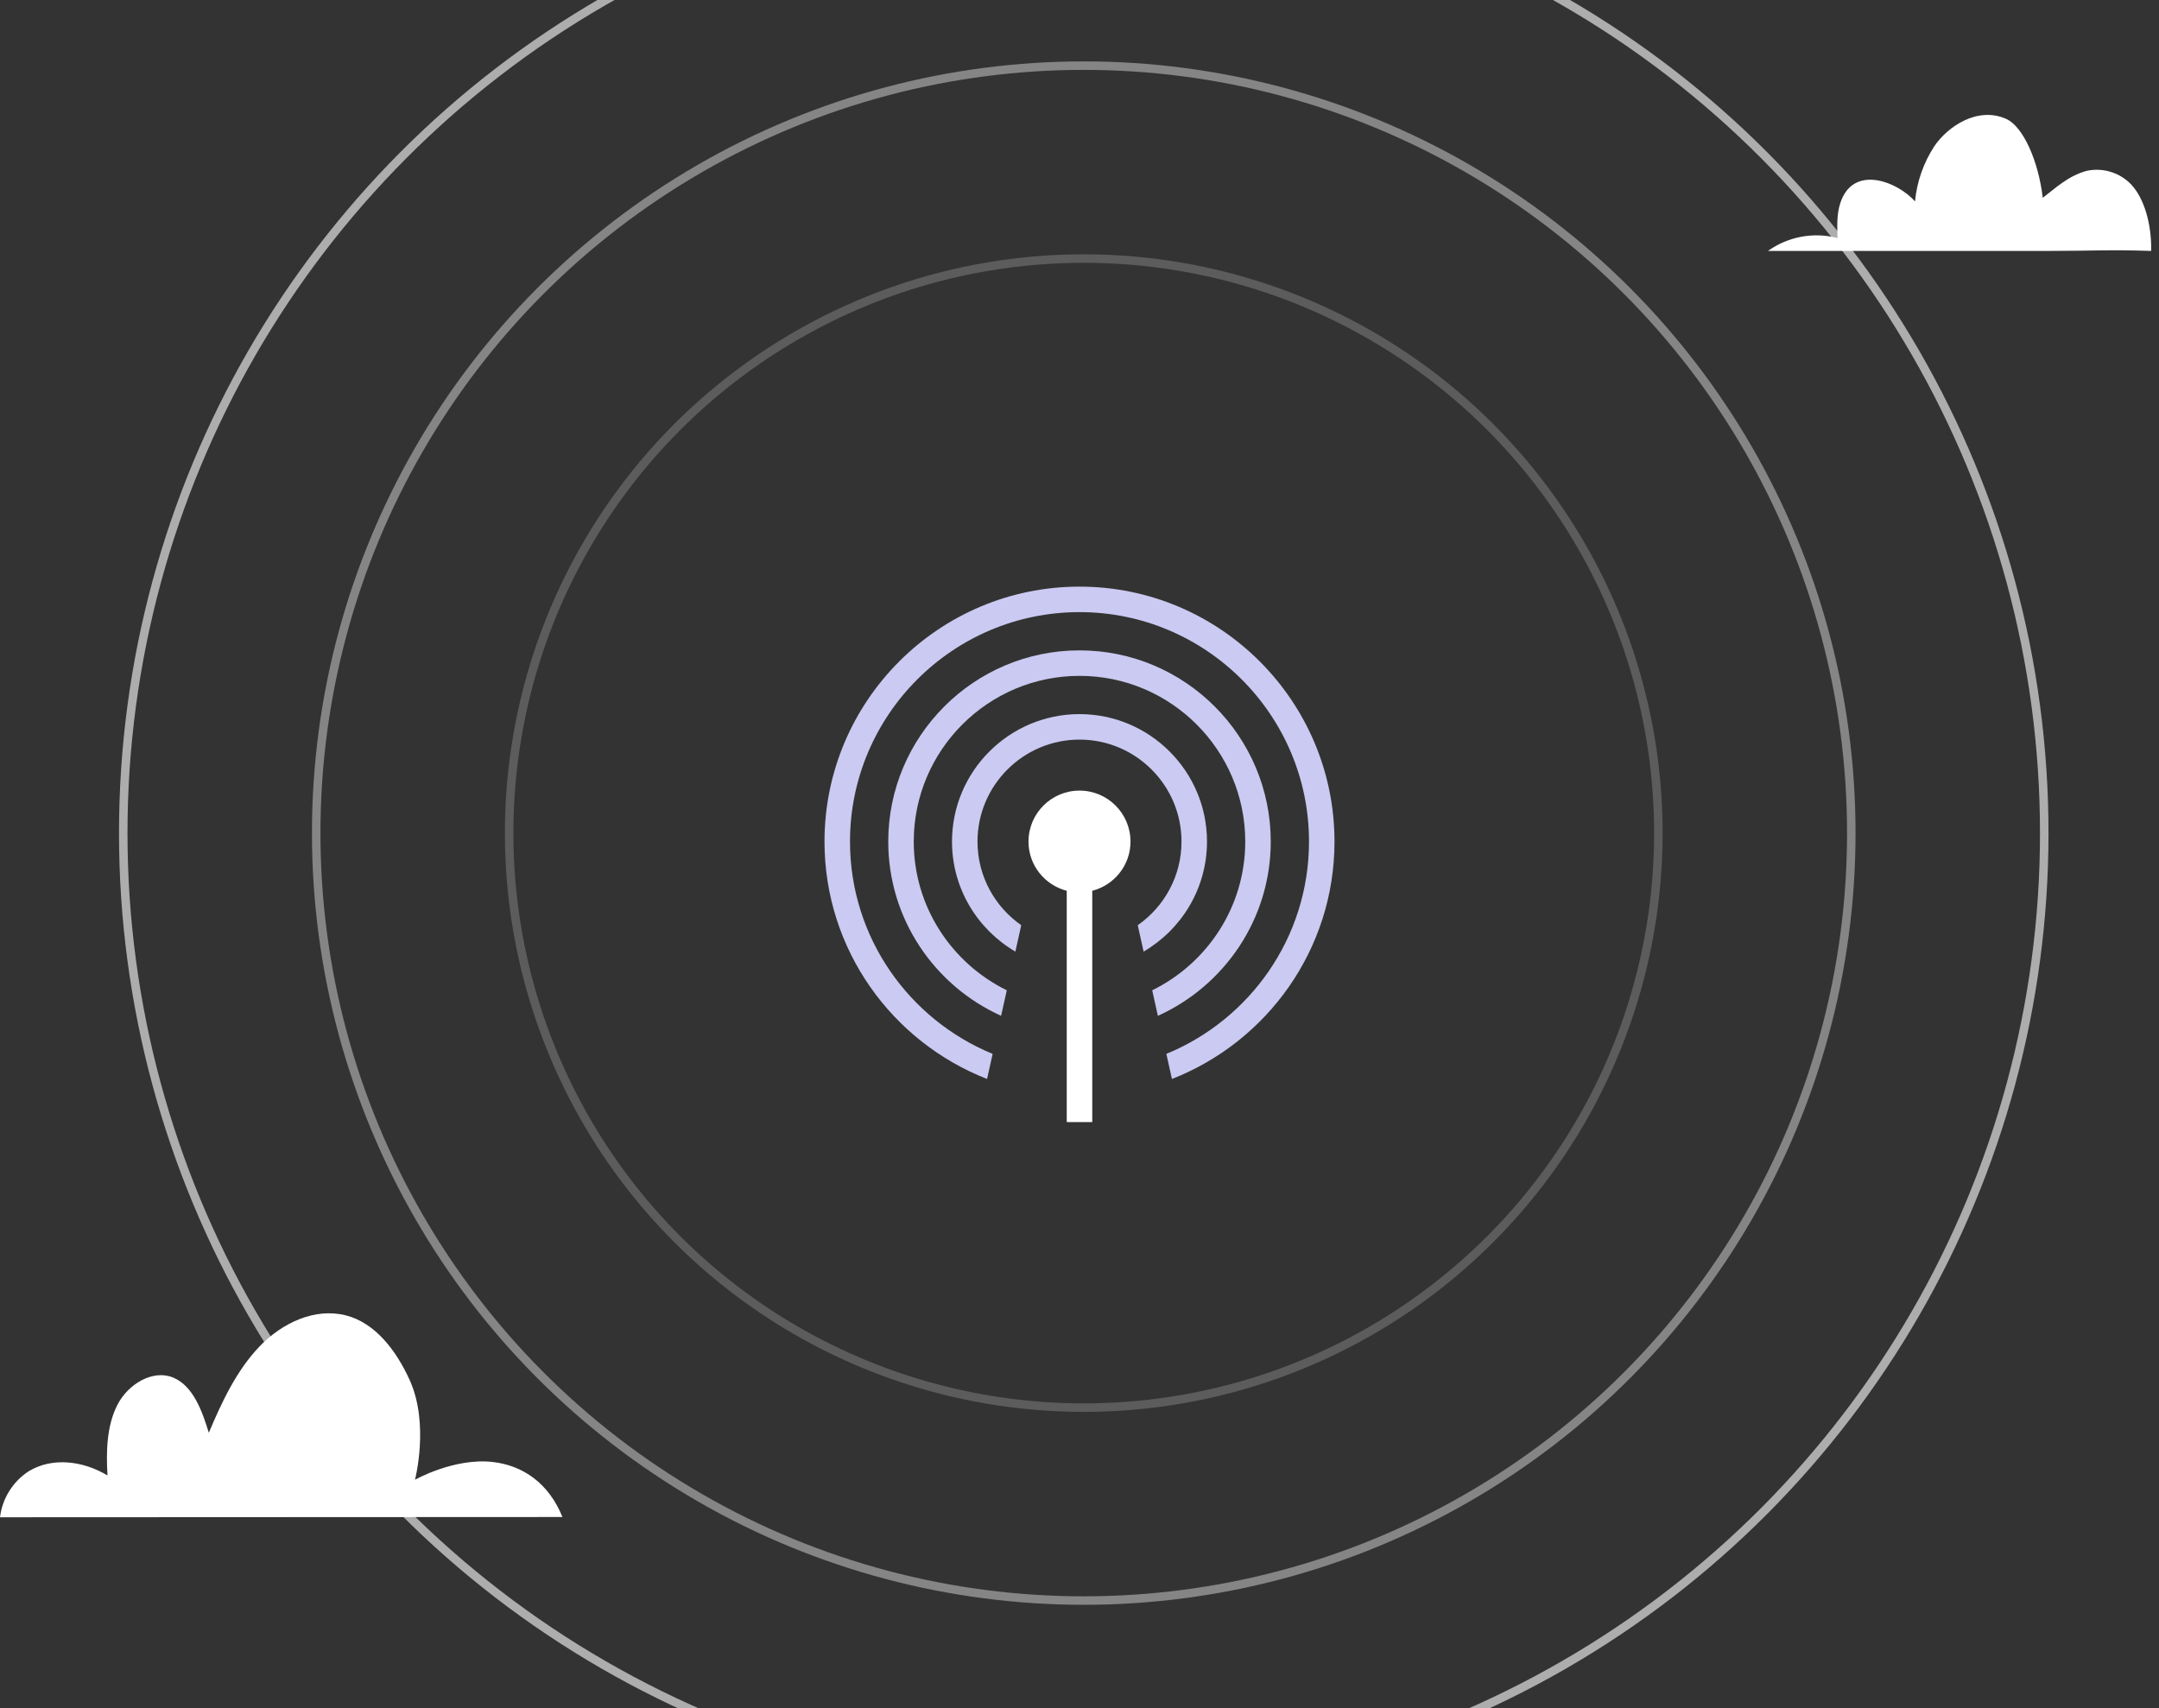
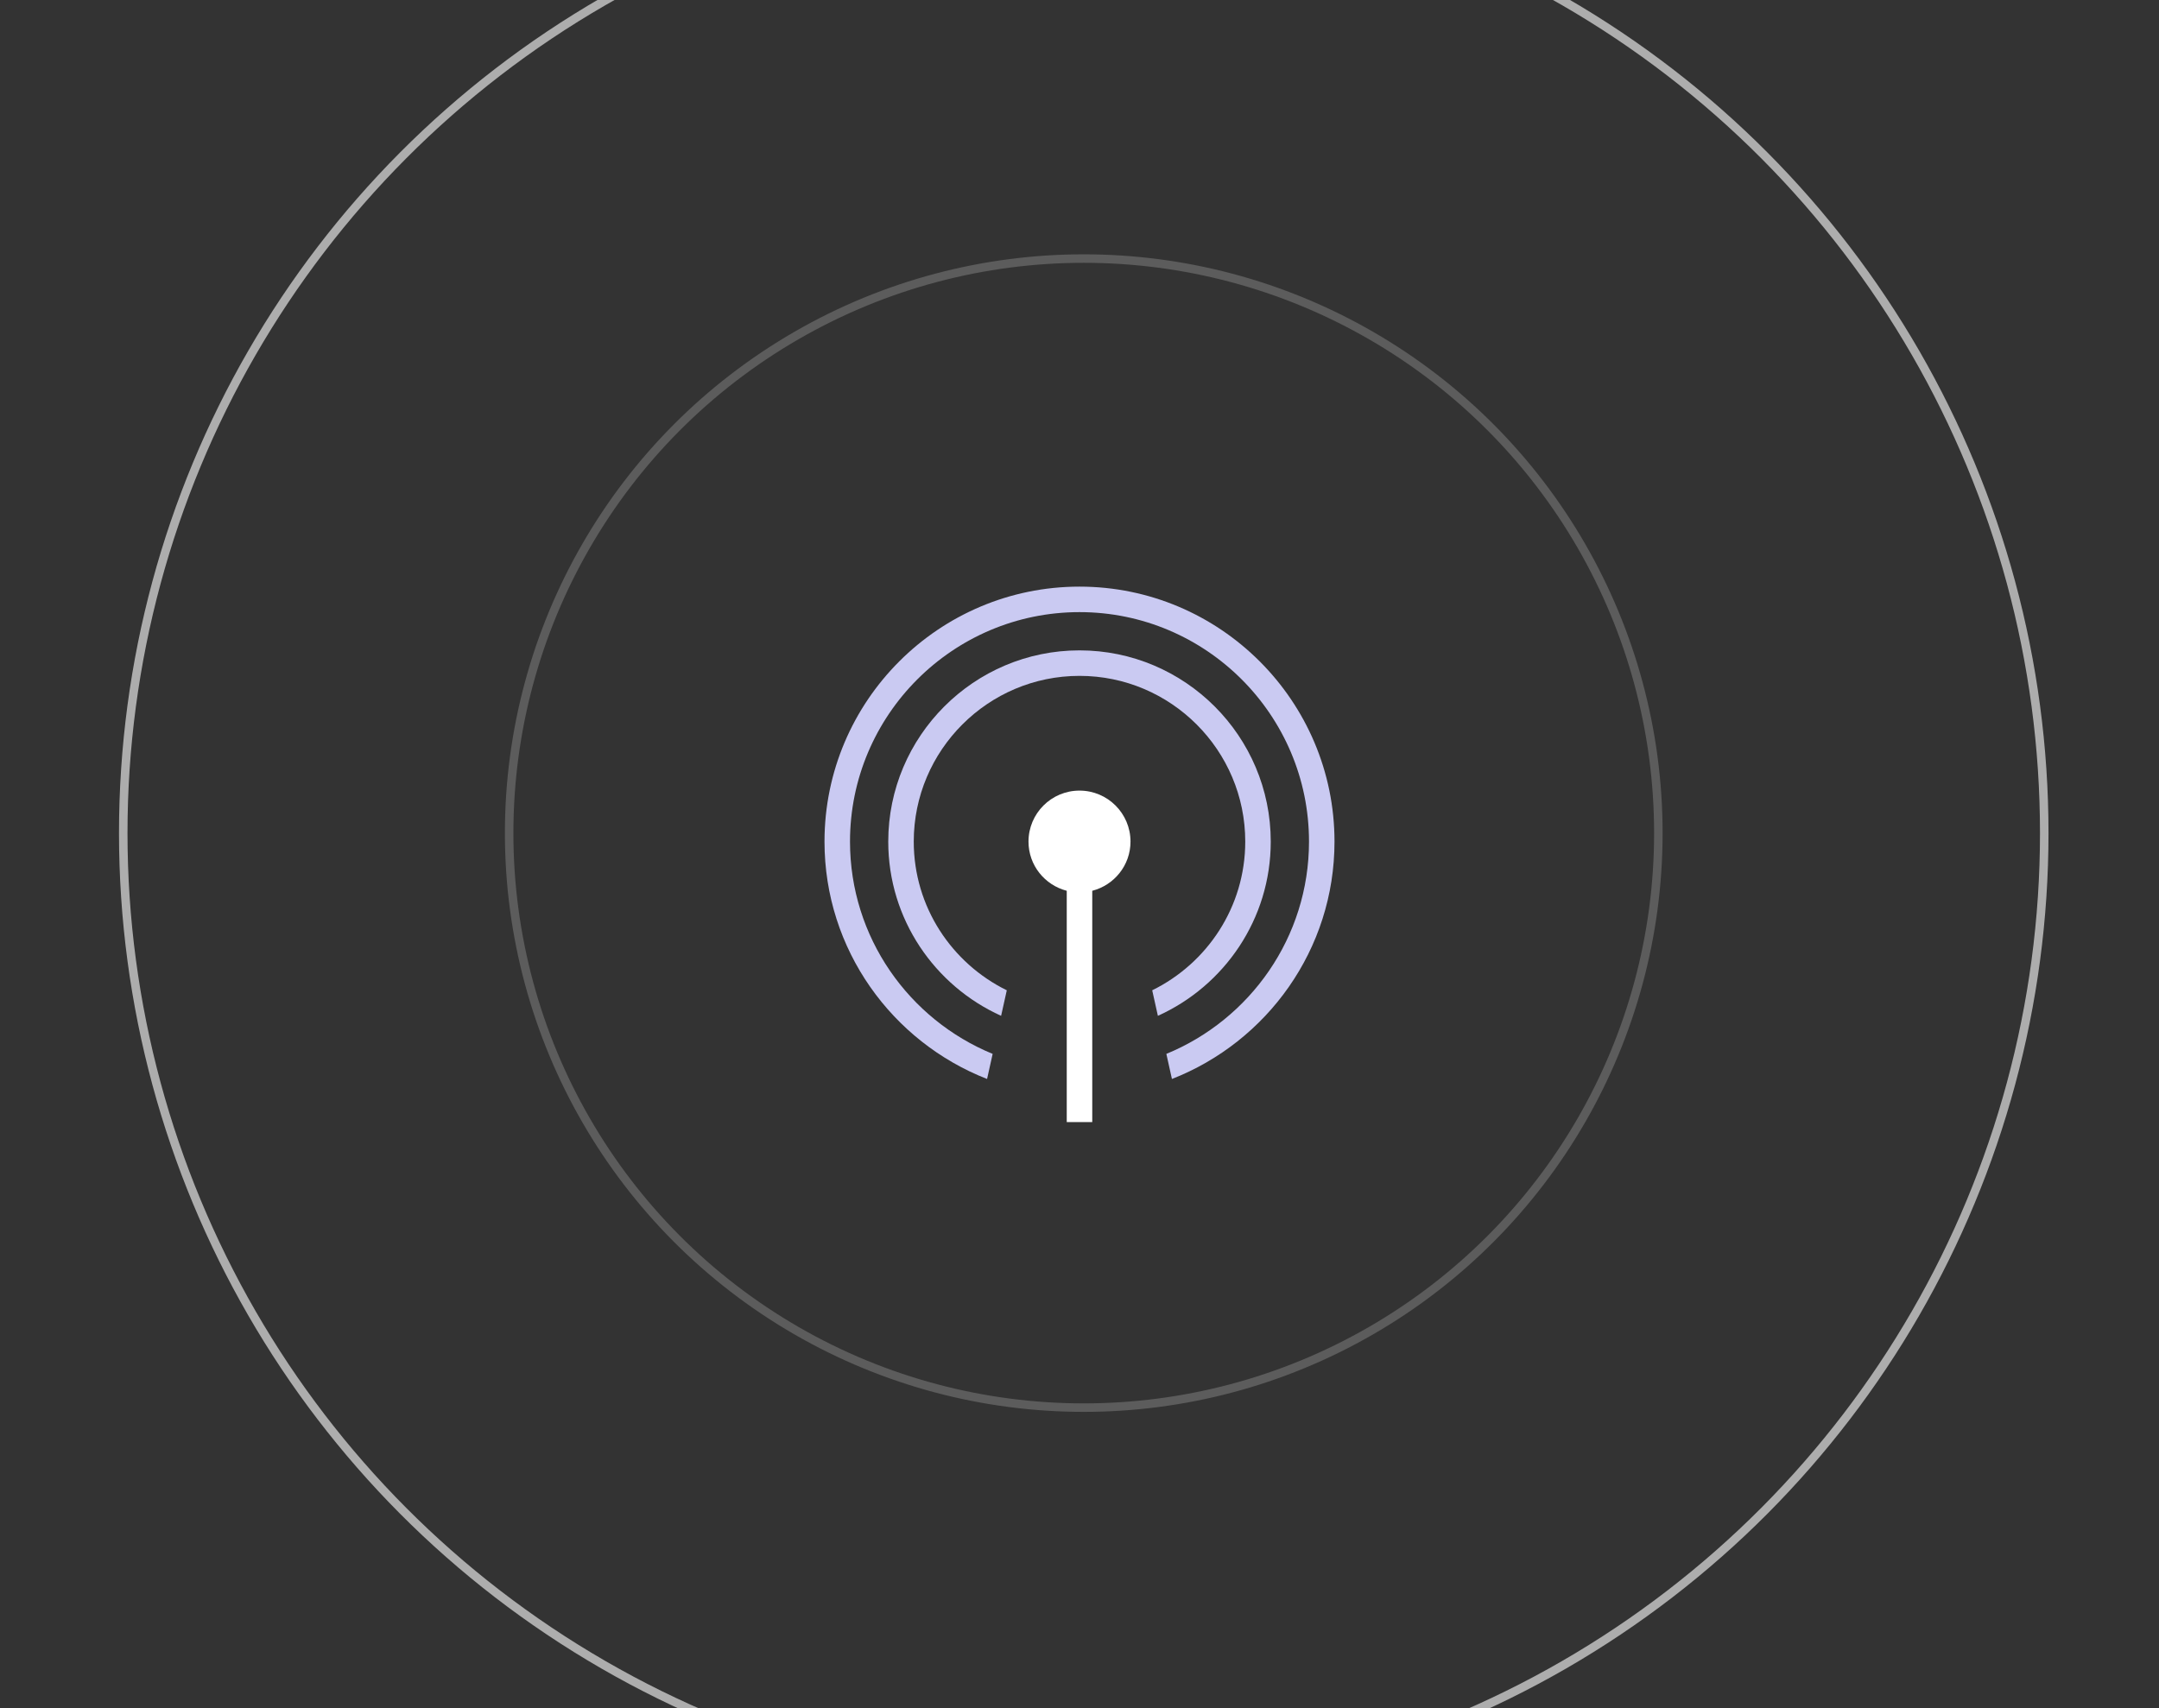
<svg xmlns="http://www.w3.org/2000/svg" width="254" height="201" viewBox="0 0 254 201" fill="none">
  <rect x="0" y="0" width="254" height="201" fill="#333333" stroke="none" />
  <path d="M133 99.023C133 95.709 130.314 93.023 127 93.023C123.686 93.023 121 95.709 121 99.023C121 101.816 122.917 104.141 125.5 104.811V132.023H128.5V104.811C131.083 104.141 133 101.816 133 99.023Z" fill="white" />
  <path d="M127 69.023C110.458 69.023 97 82.481 97 99.023C97 111.728 104.95 122.585 116.126 126.953L116.782 124.001C106.948 119.963 100 110.294 100 99.023C100 84.135 112.112 72.023 127 72.023C141.888 72.023 154 84.135 154 99.023C154 110.294 147.052 119.963 137.218 124.001L137.874 126.953C149.05 122.585 157 111.728 157 99.023C157 82.481 143.542 69.023 127 69.023Z" fill="#CACAF2" />
  <path d="M127 76.523C114.594 76.523 104.5 86.616 104.5 99.023C104.5 108.141 109.961 115.994 117.778 119.523L118.446 116.519C111.976 113.342 107.5 106.704 107.5 99.023C107.5 88.271 116.248 79.523 127 79.523C137.752 79.523 146.5 88.271 146.5 99.023C146.5 106.704 142.024 113.342 135.554 116.519L136.222 119.523C144.039 115.994 149.5 108.141 149.5 99.023C149.5 86.616 139.407 76.523 127 76.523Z" fill="#CACAF2" />
-   <path d="M119.457 111.966L120.146 108.86C117.04 106.689 115 103.092 115 99.023C115 92.406 120.384 87.023 127 87.023C133.616 87.023 139 92.406 139 99.023C139 103.092 136.96 106.689 133.852 108.86L134.542 111.966C138.996 109.362 142 104.543 142 99.023C142 90.752 135.271 84.023 127 84.023C118.729 84.023 112 90.752 112 99.023C112 104.543 115.005 109.362 119.457 111.966Z" fill="#CACAF2" />
-   <circle cx="127.5" cy="98.023" r="90.3" stroke="white" stroke-opacity="0.4" />
  <circle cx="127.5" cy="98.023" r="67.6" stroke="white" stroke-opacity="0.2" />
  <circle cx="127.5" cy="98.023" r="113" stroke="white" stroke-opacity="0.6" />
-   <path d="M208 29.523H241.092C246.286 29.523 247.909 29.359 253.08 29.523C253.139 26.342 252.244 23.306 250.717 21.693C250.058 21.009 249.236 20.504 248.328 20.225C247.421 19.945 246.457 19.9 245.527 20.093C243.292 20.688 241.778 22.183 240.324 23.274C239.811 18.889 237.993 14.872 236.034 13.995C232.667 12.486 229.145 14.876 227.568 17.203C226.298 19.151 225.518 21.377 225.296 23.692C223.178 21.352 218.452 19.57 216.748 23.279C216.066 24.728 216.121 26.405 216.18 28.005C214.788 27.644 213.335 27.593 211.921 27.856C210.508 28.118 209.17 28.687 208 29.523V29.523Z" fill="white" />
-   <path d="M66.169 178.493C64.568 174.535 61.535 172.413 57.944 172.016C53.42 171.509 48.823 174.109 48.823 174.109C48.823 174.109 50.527 167.58 48.221 162.432C46.642 158.922 44.137 155.624 40.649 154.758C37.043 153.862 33.217 155.624 30.529 158.43C27.841 161.235 26.122 164.9 24.566 168.579C23.772 165.972 22.708 163.049 20.358 162.08C18.007 161.11 15.092 162.814 13.821 165.281C12.551 167.749 12.477 170.767 12.646 173.602C9.819 171.906 6.213 171.399 3.386 173.103C2.46 173.704 1.677 174.501 1.092 175.437C0.507 176.374 0.134 177.427 0 178.523L66.169 178.493Z" fill="white" />
</svg>